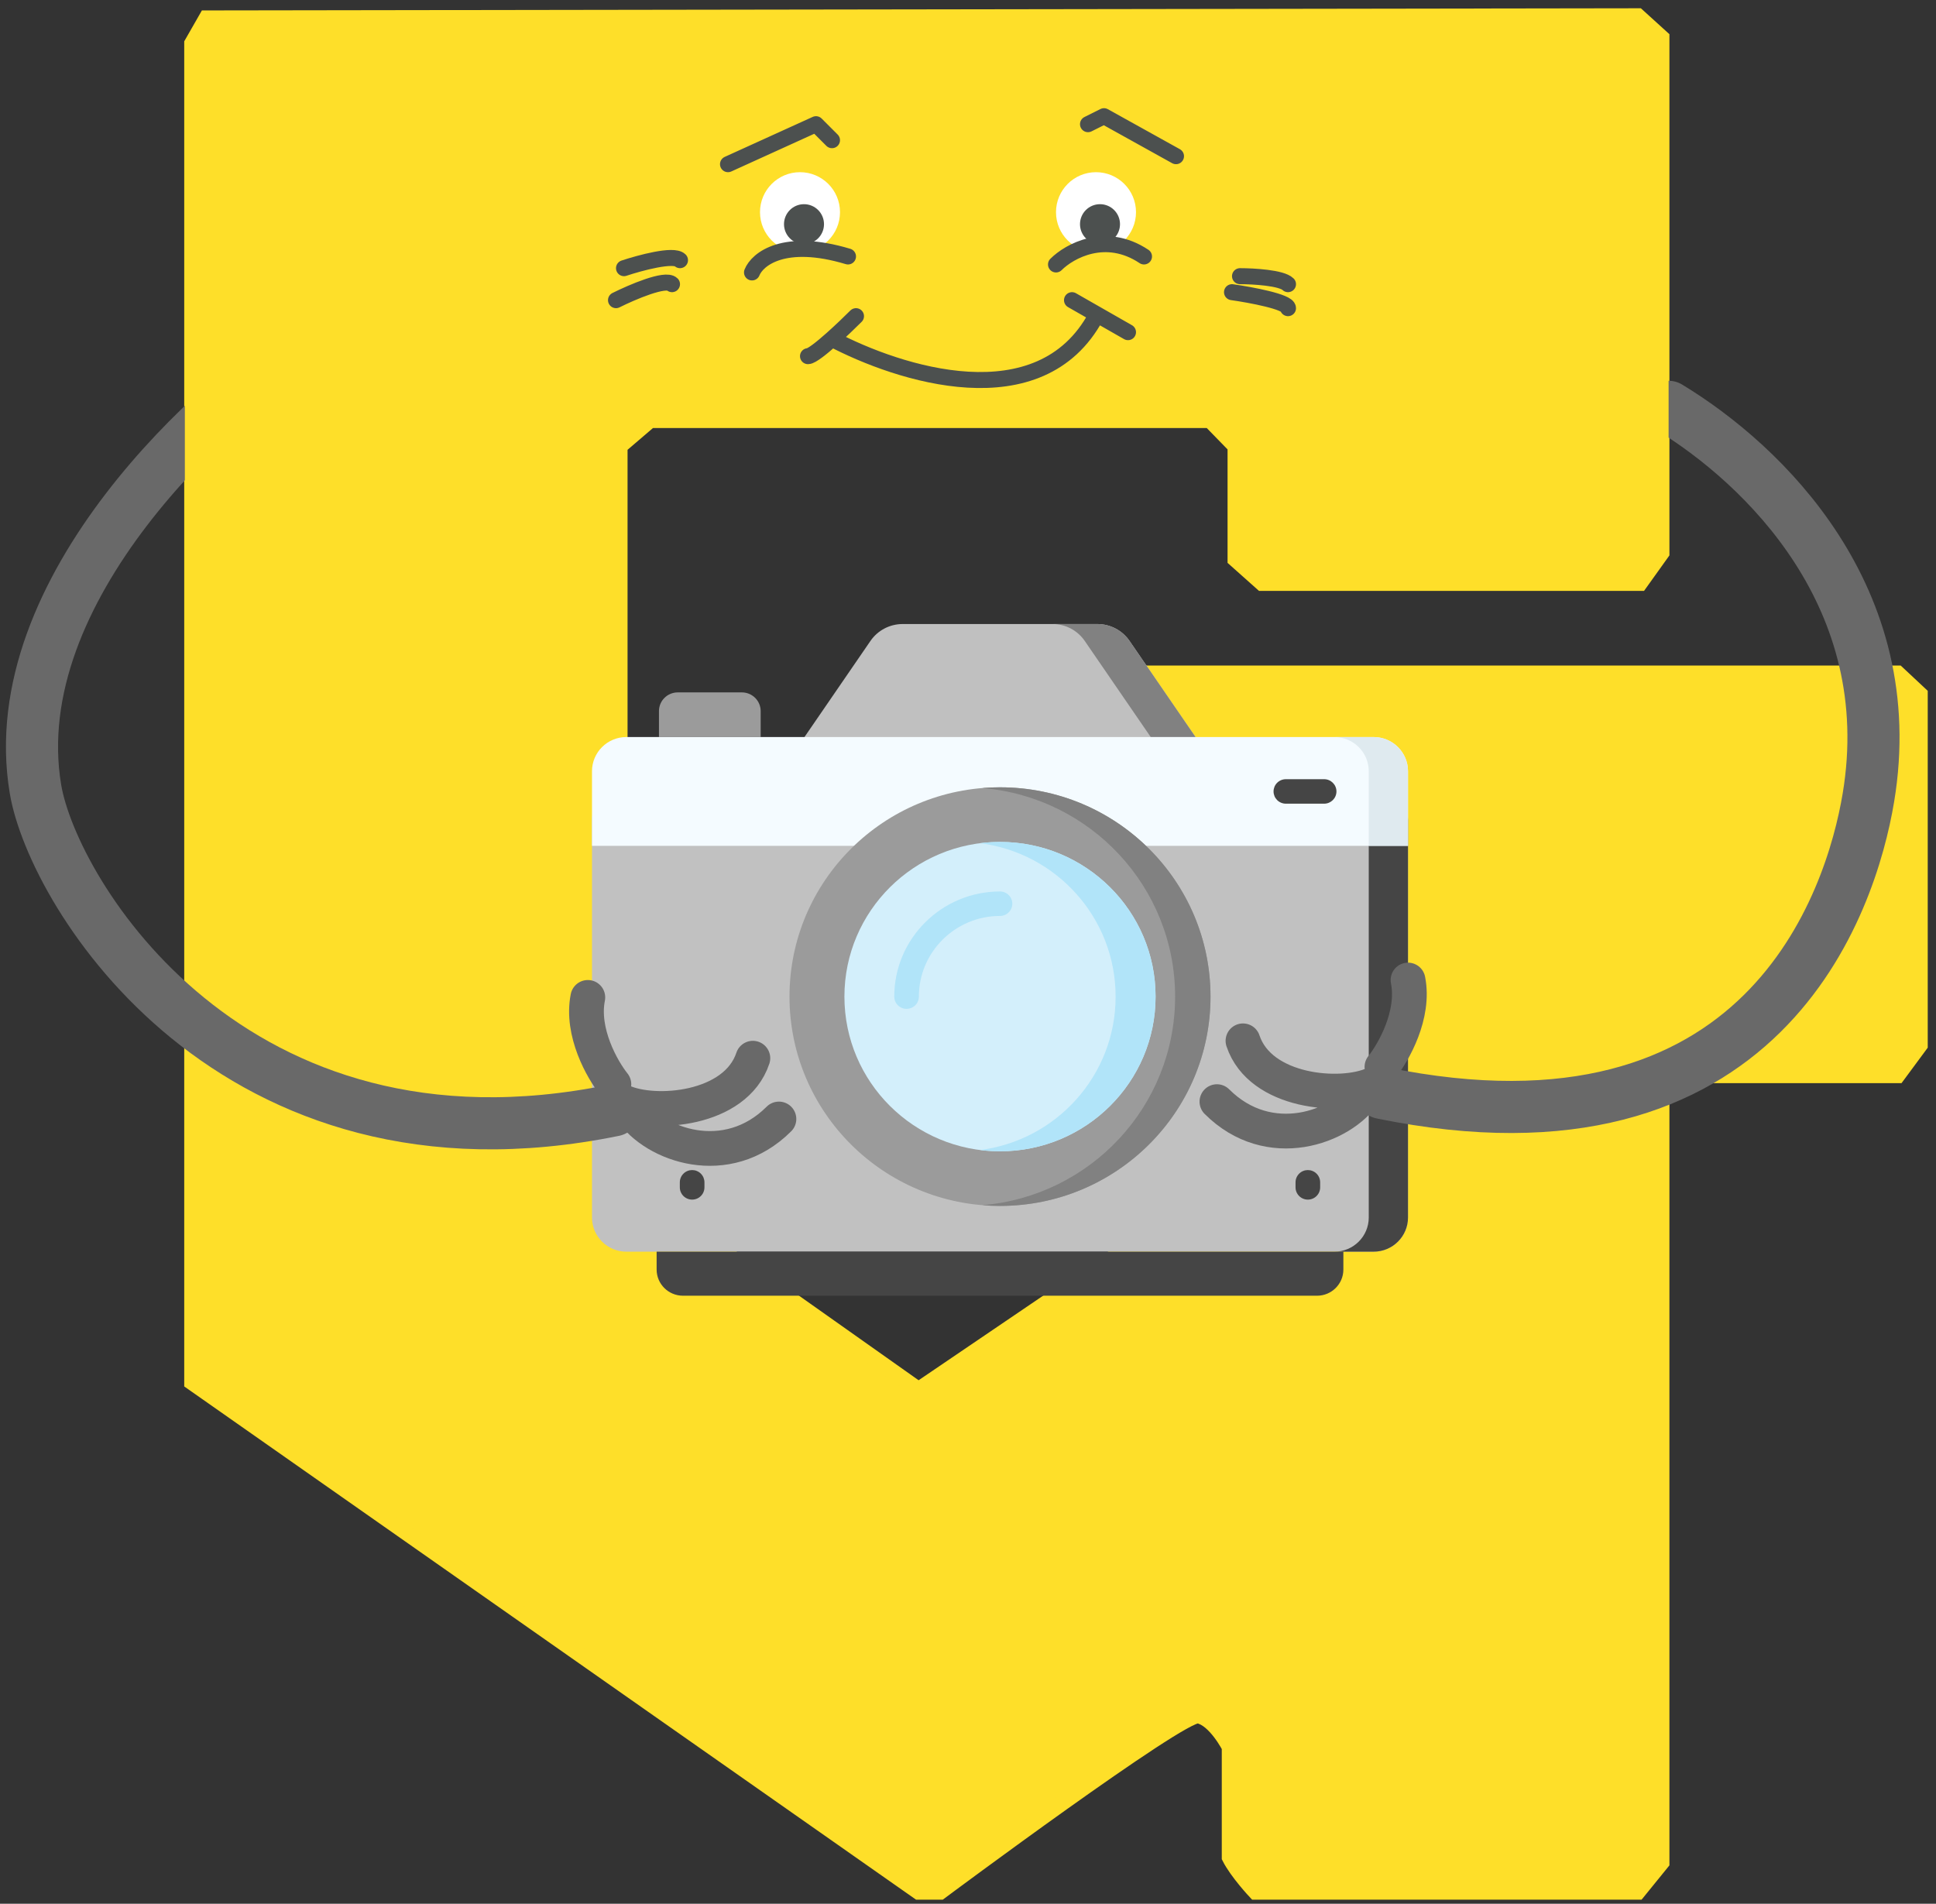
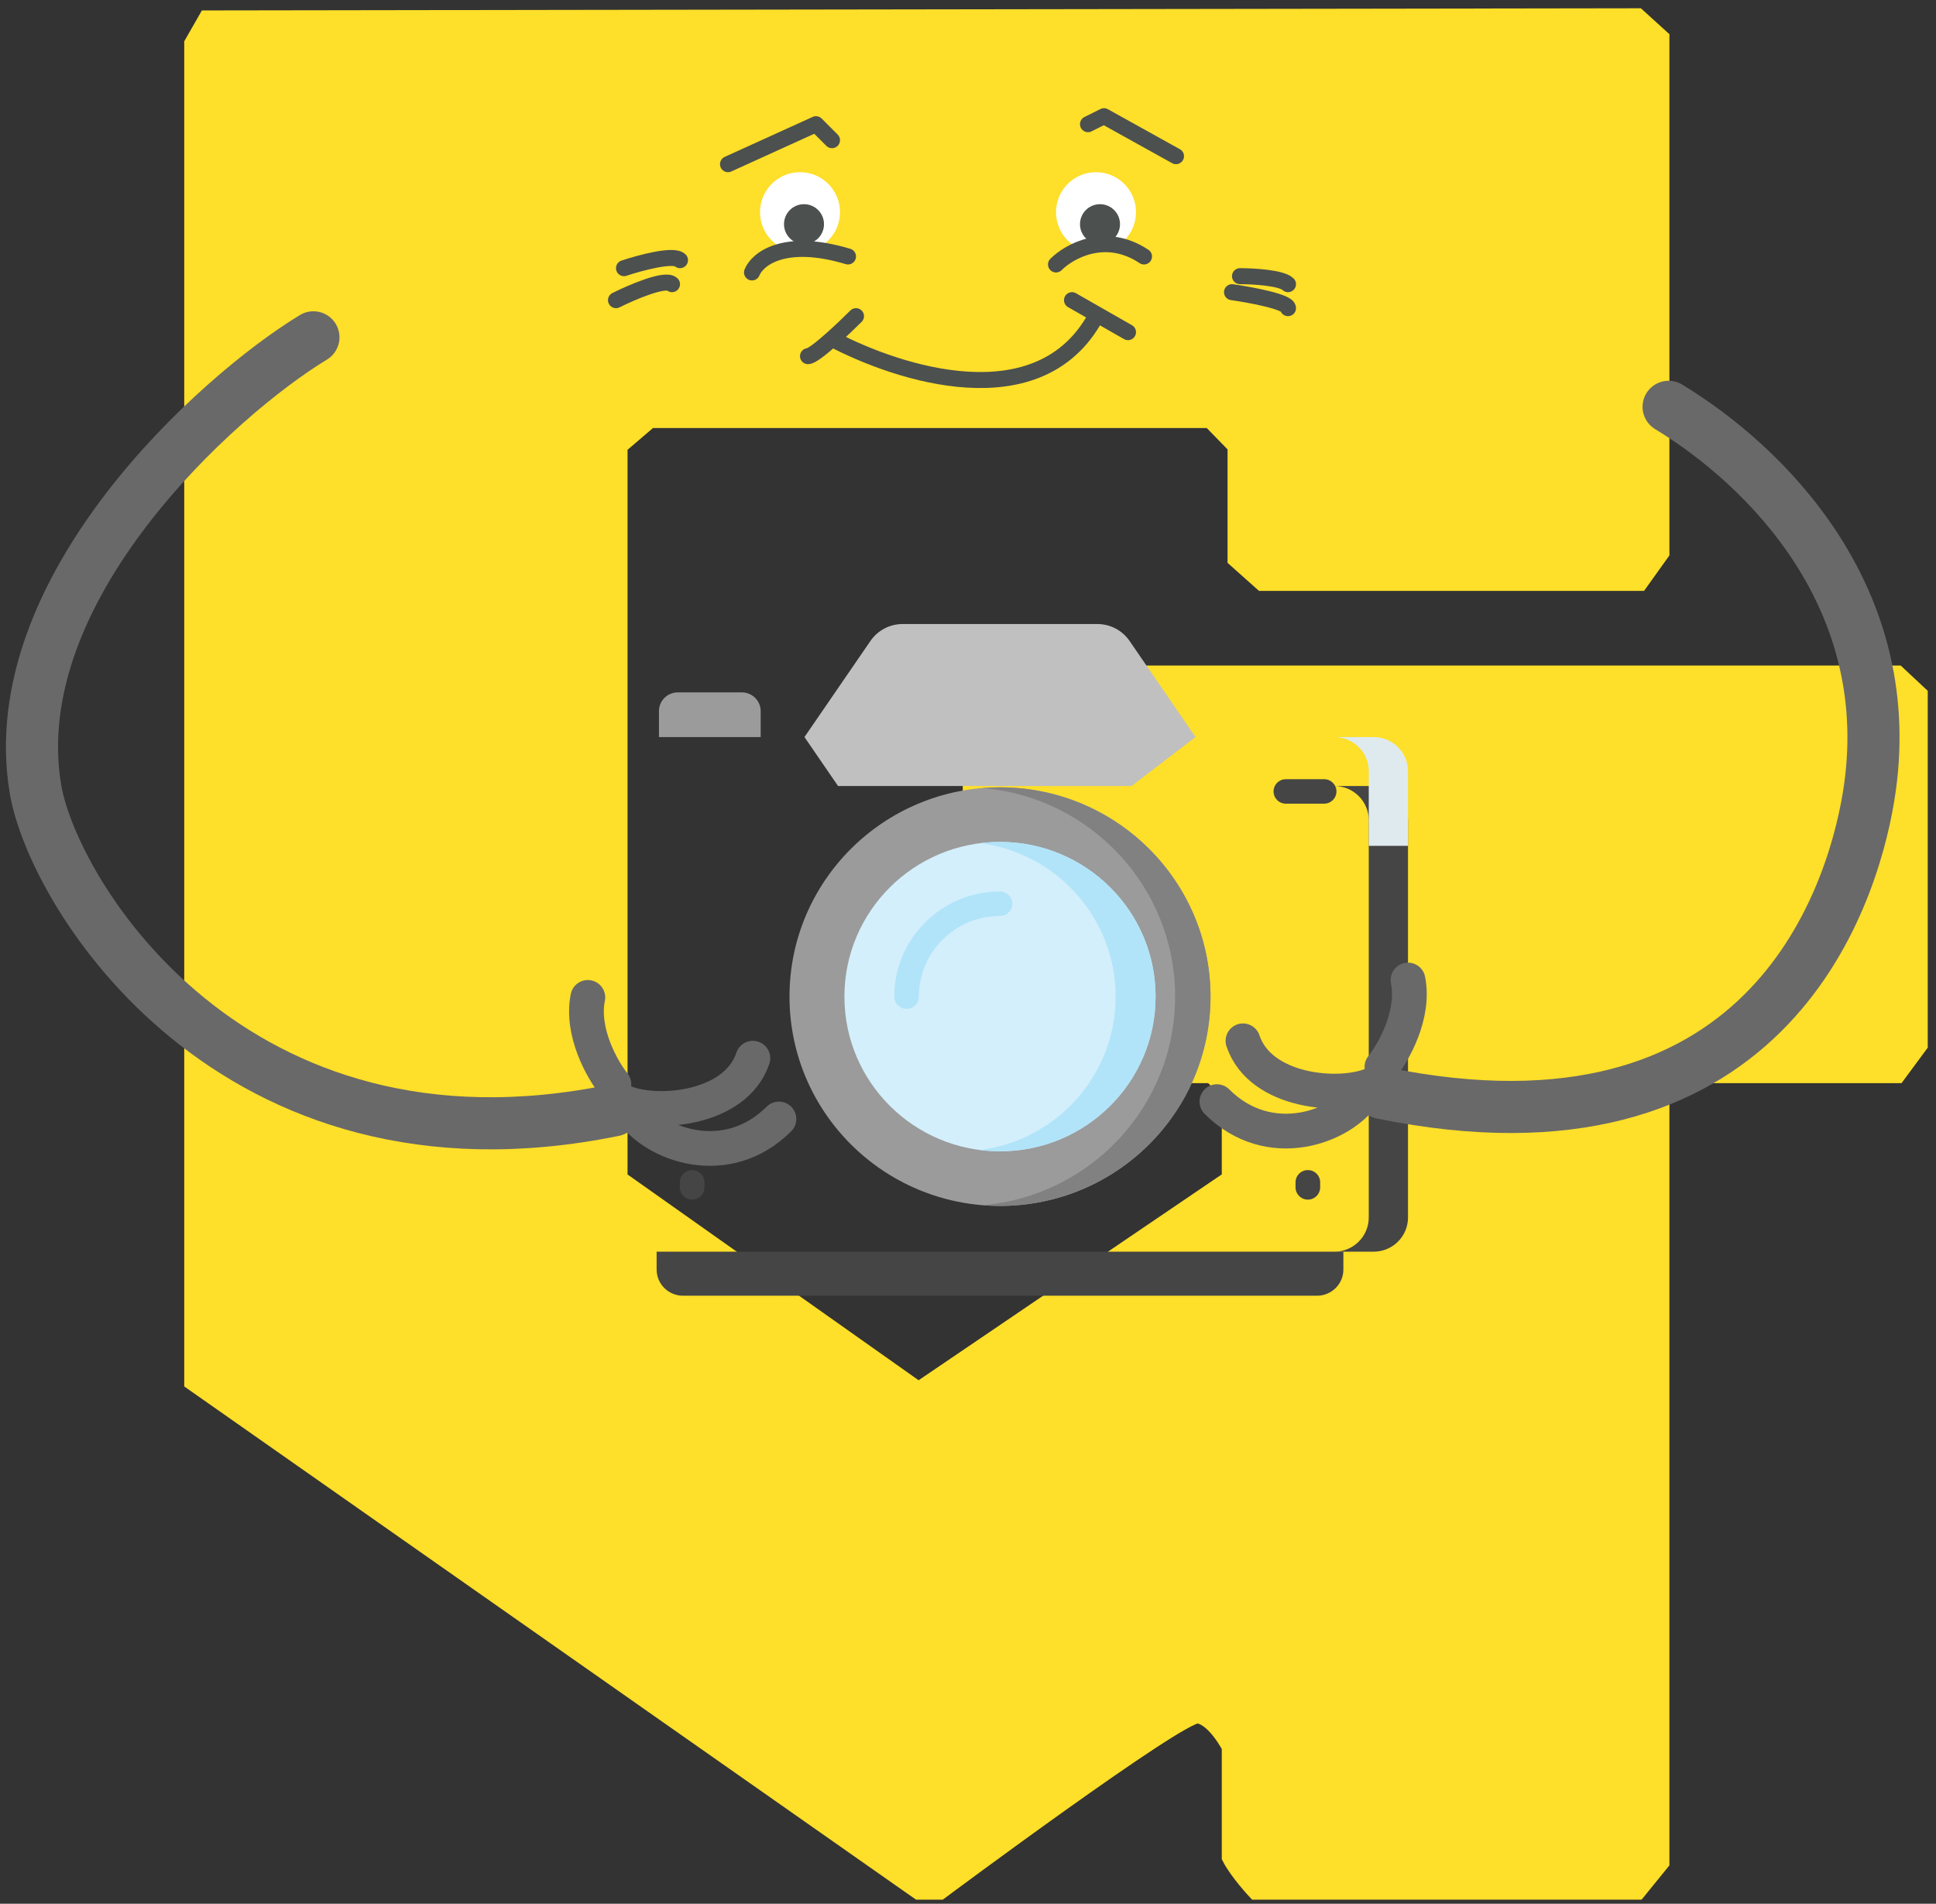
<svg xmlns="http://www.w3.org/2000/svg" width="121" height="119" viewBox="0 0 121 119" fill="none">
  <rect x="0" y="0" width="121" height="119" fill="#333333" stroke="none" />
  <path d="M103.856 2.351L102.368 1L12.899 1.135L11.997 2.712V86.413L57.408 118.263H58.761C58.761 118.263 73.85 107.026 74.903 107.243C75.96 107.461 76.844 109.208 76.844 109.208V116.101C77.319 117.044 78.467 118.263 78.467 118.263H102.368L103.856 116.43V68.394L105.344 67.222H118.602L120 65.33V43.391L118.602 42.085H61.962L60.655 43.752V65.871L61.962 67.222H75.717L76.844 68.394V73.664L57.408 86.864L38.739 73.664V27.894L40.632 26.273H75.626L77.205 27.894V34.967L78.873 36.454H102.503L103.856 34.562V2.351Z" fill="#FEDF29" stroke="#FEDF29" stroke-width="0.966" />
  <path d="M50.5 22.263C50.718 22.263 51.342 21.767 52 21.182M53.5 19.763C53.121 20.142 52.549 20.693 52 21.182M52 21.182C56.167 23.375 65 26.263 68.5 19.763M67 18.763L70.5 20.763M77.5 17.263C78.333 17.263 80.1 17.363 80.5 17.763M77 18.263C78.167 18.429 80.5 18.863 80.5 19.263M39 16.763C40 16.429 42.1 15.863 42.5 16.263M38.5 18.763C39.5 18.263 41.6 17.363 42 17.763M45.5 10.263L51 7.763L52 8.763M68 7.763L69 7.263L73.5 9.763" stroke="#4C504F" stroke-linecap="round" stroke-linejoin="round" />
  <circle cx="50" cy="13.263" r="2.5" fill="white" />
  <circle cx="68.5" cy="13.263" r="2.5" fill="white" />
  <circle cx="50.25" cy="14.013" r="1.25" fill="#4C504F" />
  <circle cx="68.75" cy="14.013" r="1.25" fill="#4C504F" />
  <path d="M66 16.531C66.833 15.697 69.1 14.431 71.5 16.031M47 17.03C47.333 16.197 49 14.831 53 16.031" stroke="#4C504F" stroke-linecap="round" stroke-linejoin="round" />
  <g clip-path="url(#clip0_889_61157)">
    <path d="M74.721 46.072L70.719 49.133H52.379L50.279 46.072L54.404 40.063C54.627 39.738 54.927 39.471 55.278 39.287C55.628 39.103 56.018 39.007 56.414 39.007H68.587C68.983 39.007 69.373 39.103 69.723 39.287C70.073 39.471 70.373 39.738 70.597 40.063L74.721 46.072Z" fill="#C0C0C0" />
-     <path d="M70.596 40.063C70.373 39.738 70.073 39.471 69.722 39.288C69.372 39.103 68.982 39.007 68.586 39.007H65.786C66.182 39.007 66.572 39.103 66.923 39.287C67.273 39.471 67.573 39.738 67.796 40.063L71.921 46.072H74.721L70.596 40.063Z" fill="#818181" />
-     <path d="M88 51.269V76.104C88 77.284 87.038 78.24 85.851 78.24H39.149C37.962 78.24 37 77.284 37 76.104V51.269C37 50.089 37.962 49.133 39.149 49.133H85.851C87.038 49.133 88 50.089 88 51.269Z" fill="#C1C1C1" />
    <path d="M85.851 49.133H83.398C84.586 49.133 85.547 50.089 85.547 51.269V76.104C85.547 77.284 84.586 78.24 83.398 78.24H85.851C87.038 78.24 88 77.284 88 76.104V51.269C88 50.089 87.038 49.133 85.851 49.133Z" fill="#454545" />
    <path d="M82.314 80.993H42.686C41.776 80.993 41.039 80.26 41.039 79.355V78.241H83.961V79.355C83.961 80.26 83.224 80.993 82.314 80.993Z" fill="#454545" />
-     <path d="M88 48.207V52.871H37V48.207C37 47.028 37.962 46.071 39.149 46.071H85.851C87.038 46.071 88 47.028 88 48.207Z" fill="#F4FBFF" />
    <path d="M85.851 46.072H83.398C84.586 46.072 85.547 47.028 85.547 48.208V52.871H88V48.208C88 47.028 87.038 46.072 85.851 46.072Z" fill="#DFEAEF" />
    <path d="M82.758 50.237H80.366C80.265 50.237 80.165 50.217 80.072 50.178C79.978 50.14 79.894 50.084 79.822 50.013C79.751 49.941 79.694 49.857 79.655 49.764C79.617 49.671 79.597 49.572 79.597 49.471C79.597 49.371 79.617 49.271 79.655 49.178C79.694 49.086 79.751 49.001 79.822 48.93C79.894 48.859 79.978 48.803 80.072 48.764C80.165 48.726 80.265 48.706 80.366 48.706H82.758C83.183 48.706 83.528 49.049 83.528 49.471C83.528 49.894 83.183 50.237 82.758 50.237Z" fill="#454545" />
    <path d="M47.542 46.072H41.185V44.45C41.185 43.804 41.711 43.28 42.361 43.28H46.366C47.015 43.28 47.542 43.804 47.542 44.45L47.542 46.072Z" fill="#9B9B9B" />
    <path d="M62.5 75.38C69.766 75.38 75.657 69.522 75.657 62.296C75.657 55.071 69.766 49.213 62.5 49.213C55.234 49.213 49.344 55.071 49.344 62.296C49.344 69.522 55.234 75.38 62.5 75.38Z" fill="#9B9B9B" />
    <path d="M62.5 49.213C62.128 49.213 61.759 49.229 61.395 49.259C68.143 49.818 73.445 55.441 73.445 62.296C73.445 69.152 68.143 74.775 61.395 75.333C61.759 75.364 62.128 75.38 62.5 75.38C69.766 75.38 75.657 69.522 75.657 62.296C75.657 55.071 69.766 49.213 62.5 49.213Z" fill="#818181" />
    <path d="M62.5 71.966C67.87 71.966 72.224 67.637 72.224 62.296C72.224 56.956 67.87 52.627 62.5 52.627C57.13 52.627 52.776 56.956 52.776 62.296C52.776 67.637 57.13 71.966 62.5 71.966Z" fill="#D3EFFB" />
    <path d="M62.5 52.627C62.077 52.627 61.66 52.654 61.251 52.706C66.031 53.315 69.726 57.377 69.726 62.296C69.726 67.216 66.031 71.278 61.251 71.887C61.66 71.939 62.077 71.966 62.5 71.966C67.87 71.966 72.223 67.637 72.223 62.296C72.223 56.956 67.87 52.627 62.5 52.627Z" fill="#B1E4F9" />
    <path d="M56.66 63.062C56.559 63.062 56.459 63.042 56.366 63.003C56.272 62.965 56.188 62.909 56.116 62.837C56.044 62.767 55.988 62.682 55.949 62.589C55.91 62.496 55.891 62.397 55.891 62.296C55.891 58.672 58.856 55.724 62.5 55.724C62.704 55.724 62.9 55.804 63.044 55.948C63.188 56.091 63.27 56.286 63.27 56.489C63.27 56.692 63.188 56.887 63.044 57.03C62.9 57.174 62.704 57.254 62.5 57.254C59.704 57.254 57.43 59.516 57.43 62.296C57.43 62.499 57.349 62.694 57.205 62.837C57.06 62.981 56.864 63.062 56.66 63.062Z" fill="#B1E4F9" />
    <path d="M81.741 74.986C81.64 74.986 81.54 74.966 81.446 74.927C81.353 74.889 81.268 74.832 81.197 74.761C81.125 74.69 81.069 74.606 81.03 74.513C80.991 74.42 80.971 74.321 80.971 74.22V73.904C80.971 73.803 80.991 73.704 81.03 73.611C81.069 73.518 81.125 73.434 81.197 73.363C81.268 73.292 81.353 73.235 81.446 73.197C81.54 73.158 81.64 73.139 81.741 73.139C81.842 73.139 81.942 73.158 82.035 73.197C82.129 73.235 82.214 73.292 82.285 73.363C82.356 73.434 82.413 73.518 82.452 73.611C82.49 73.704 82.51 73.803 82.51 73.904V74.22C82.51 74.423 82.429 74.618 82.285 74.761C82.141 74.905 81.945 74.986 81.741 74.986ZM43.259 74.986C43.158 74.986 43.058 74.966 42.964 74.927C42.871 74.889 42.786 74.832 42.715 74.761C42.643 74.69 42.587 74.606 42.548 74.513C42.509 74.42 42.489 74.321 42.489 74.22V73.904C42.489 73.803 42.509 73.704 42.548 73.611C42.587 73.518 42.643 73.434 42.715 73.363C42.786 73.292 42.871 73.235 42.964 73.197C43.058 73.158 43.158 73.139 43.259 73.139C43.36 73.139 43.46 73.158 43.553 73.197C43.647 73.235 43.732 73.292 43.803 73.363C43.874 73.434 43.931 73.518 43.97 73.611C44.008 73.704 44.028 73.803 44.028 73.904V74.22C44.028 74.423 43.947 74.618 43.803 74.761C43.659 74.905 43.463 74.986 43.259 74.986Z" fill="#454545" />
  </g>
  <path d="M104.288 25.43C110.26 29.049 118.856 37.374 116.775 49.86C115.689 56.375 110.26 73.204 86.373 68.318" stroke="#696969" stroke-width="3.257" stroke-linecap="round" />
  <path d="M85.829 67.775C83.839 68.68 78.772 68.318 77.686 65.06M85.287 68.318C83.839 70.489 79.315 72.118 76.058 68.861M86.372 66.689C87.096 65.784 88.435 63.432 88.001 61.26" stroke="#696969" stroke-width="2.172" stroke-linecap="round" stroke-linejoin="round" />
-   <rect x="96.688" y="15.115" width="7.6" height="16.287" fill="#FEDF29" />
  <path d="M19.588 21.086C13.616 24.706 0.134 36.83 2.216 49.316C3.301 55.831 14.48 74.289 38.367 69.403" stroke="#696969" stroke-width="3.257" stroke-linecap="round" />
  <path d="M38.911 68.86C40.901 69.765 45.968 69.403 47.054 66.146M39.454 69.403C40.901 71.575 45.425 73.203 48.683 69.946M38.368 67.775C37.644 66.87 36.305 64.517 36.739 62.346" stroke="#696969" stroke-width="2.172" stroke-linecap="round" stroke-linejoin="round" />
-   <rect width="16.287" height="16.287" transform="matrix(-1 0 0 1 27.84 16.201)" fill="#FEDF29" />
  <defs>
    <clipPath id="clip0_889_61157">
      <rect width="51" height="42" fill="white" transform="translate(37 39)" />
    </clipPath>
  </defs>
</svg>